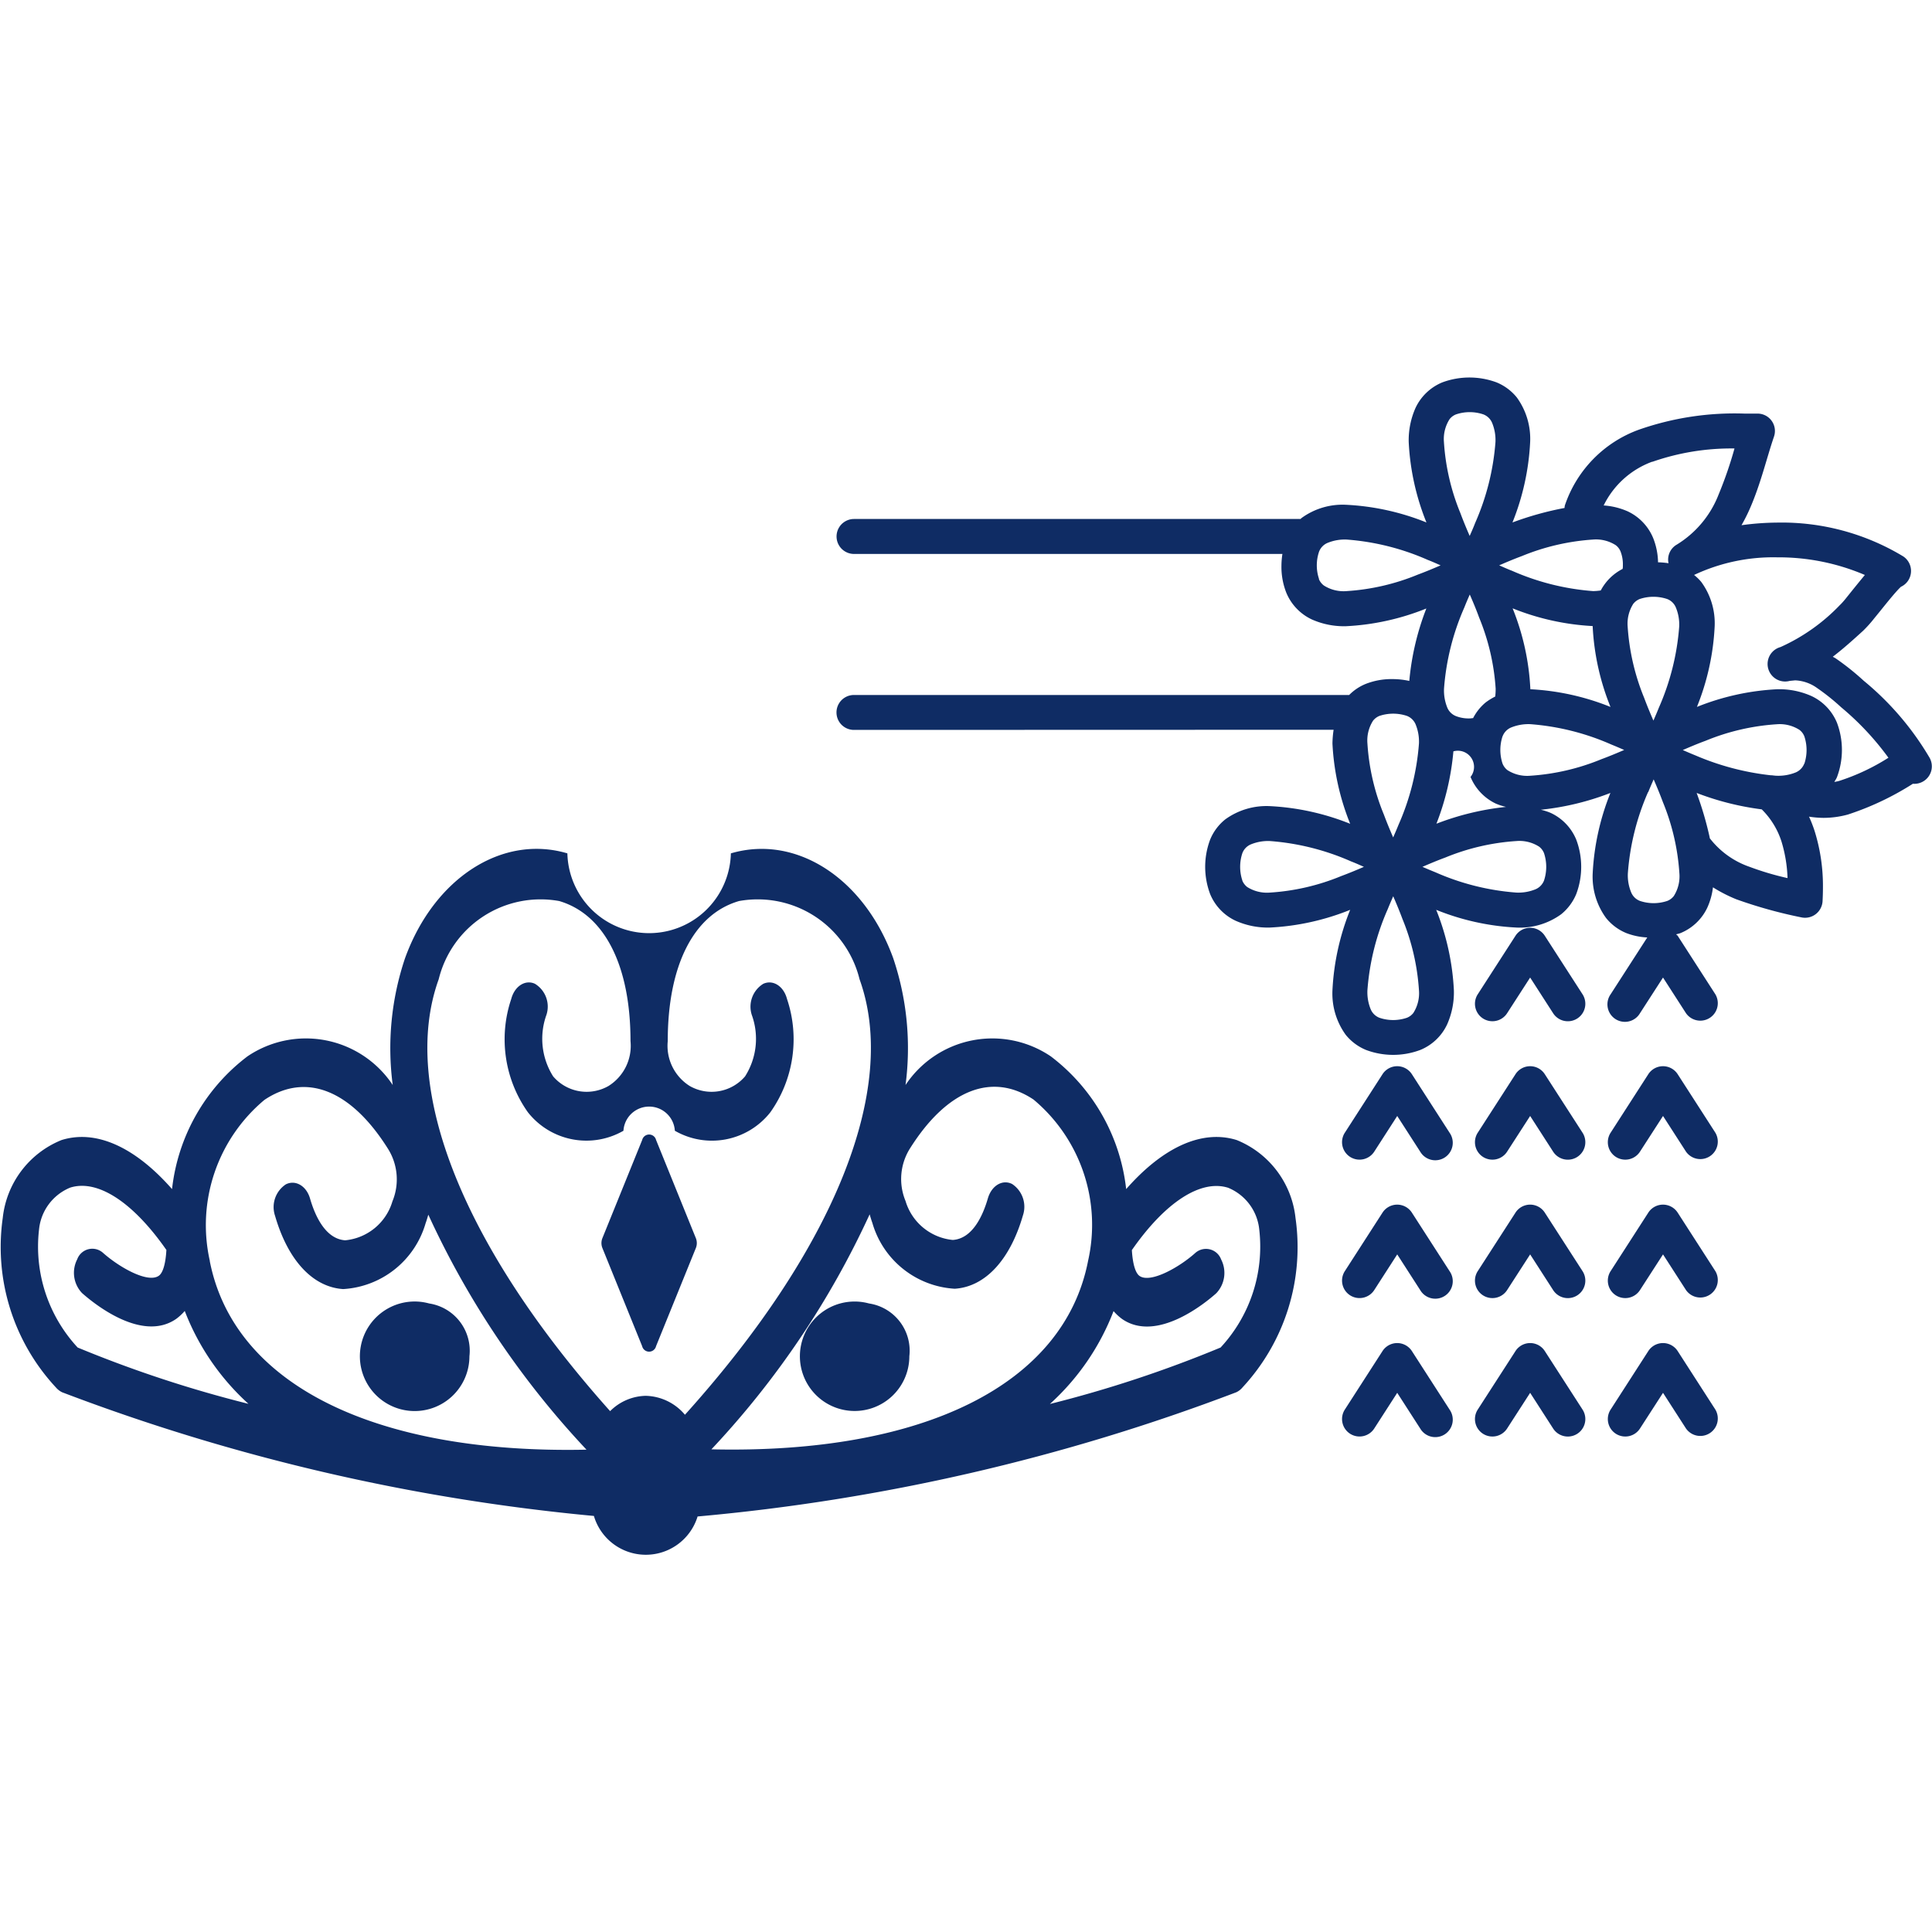
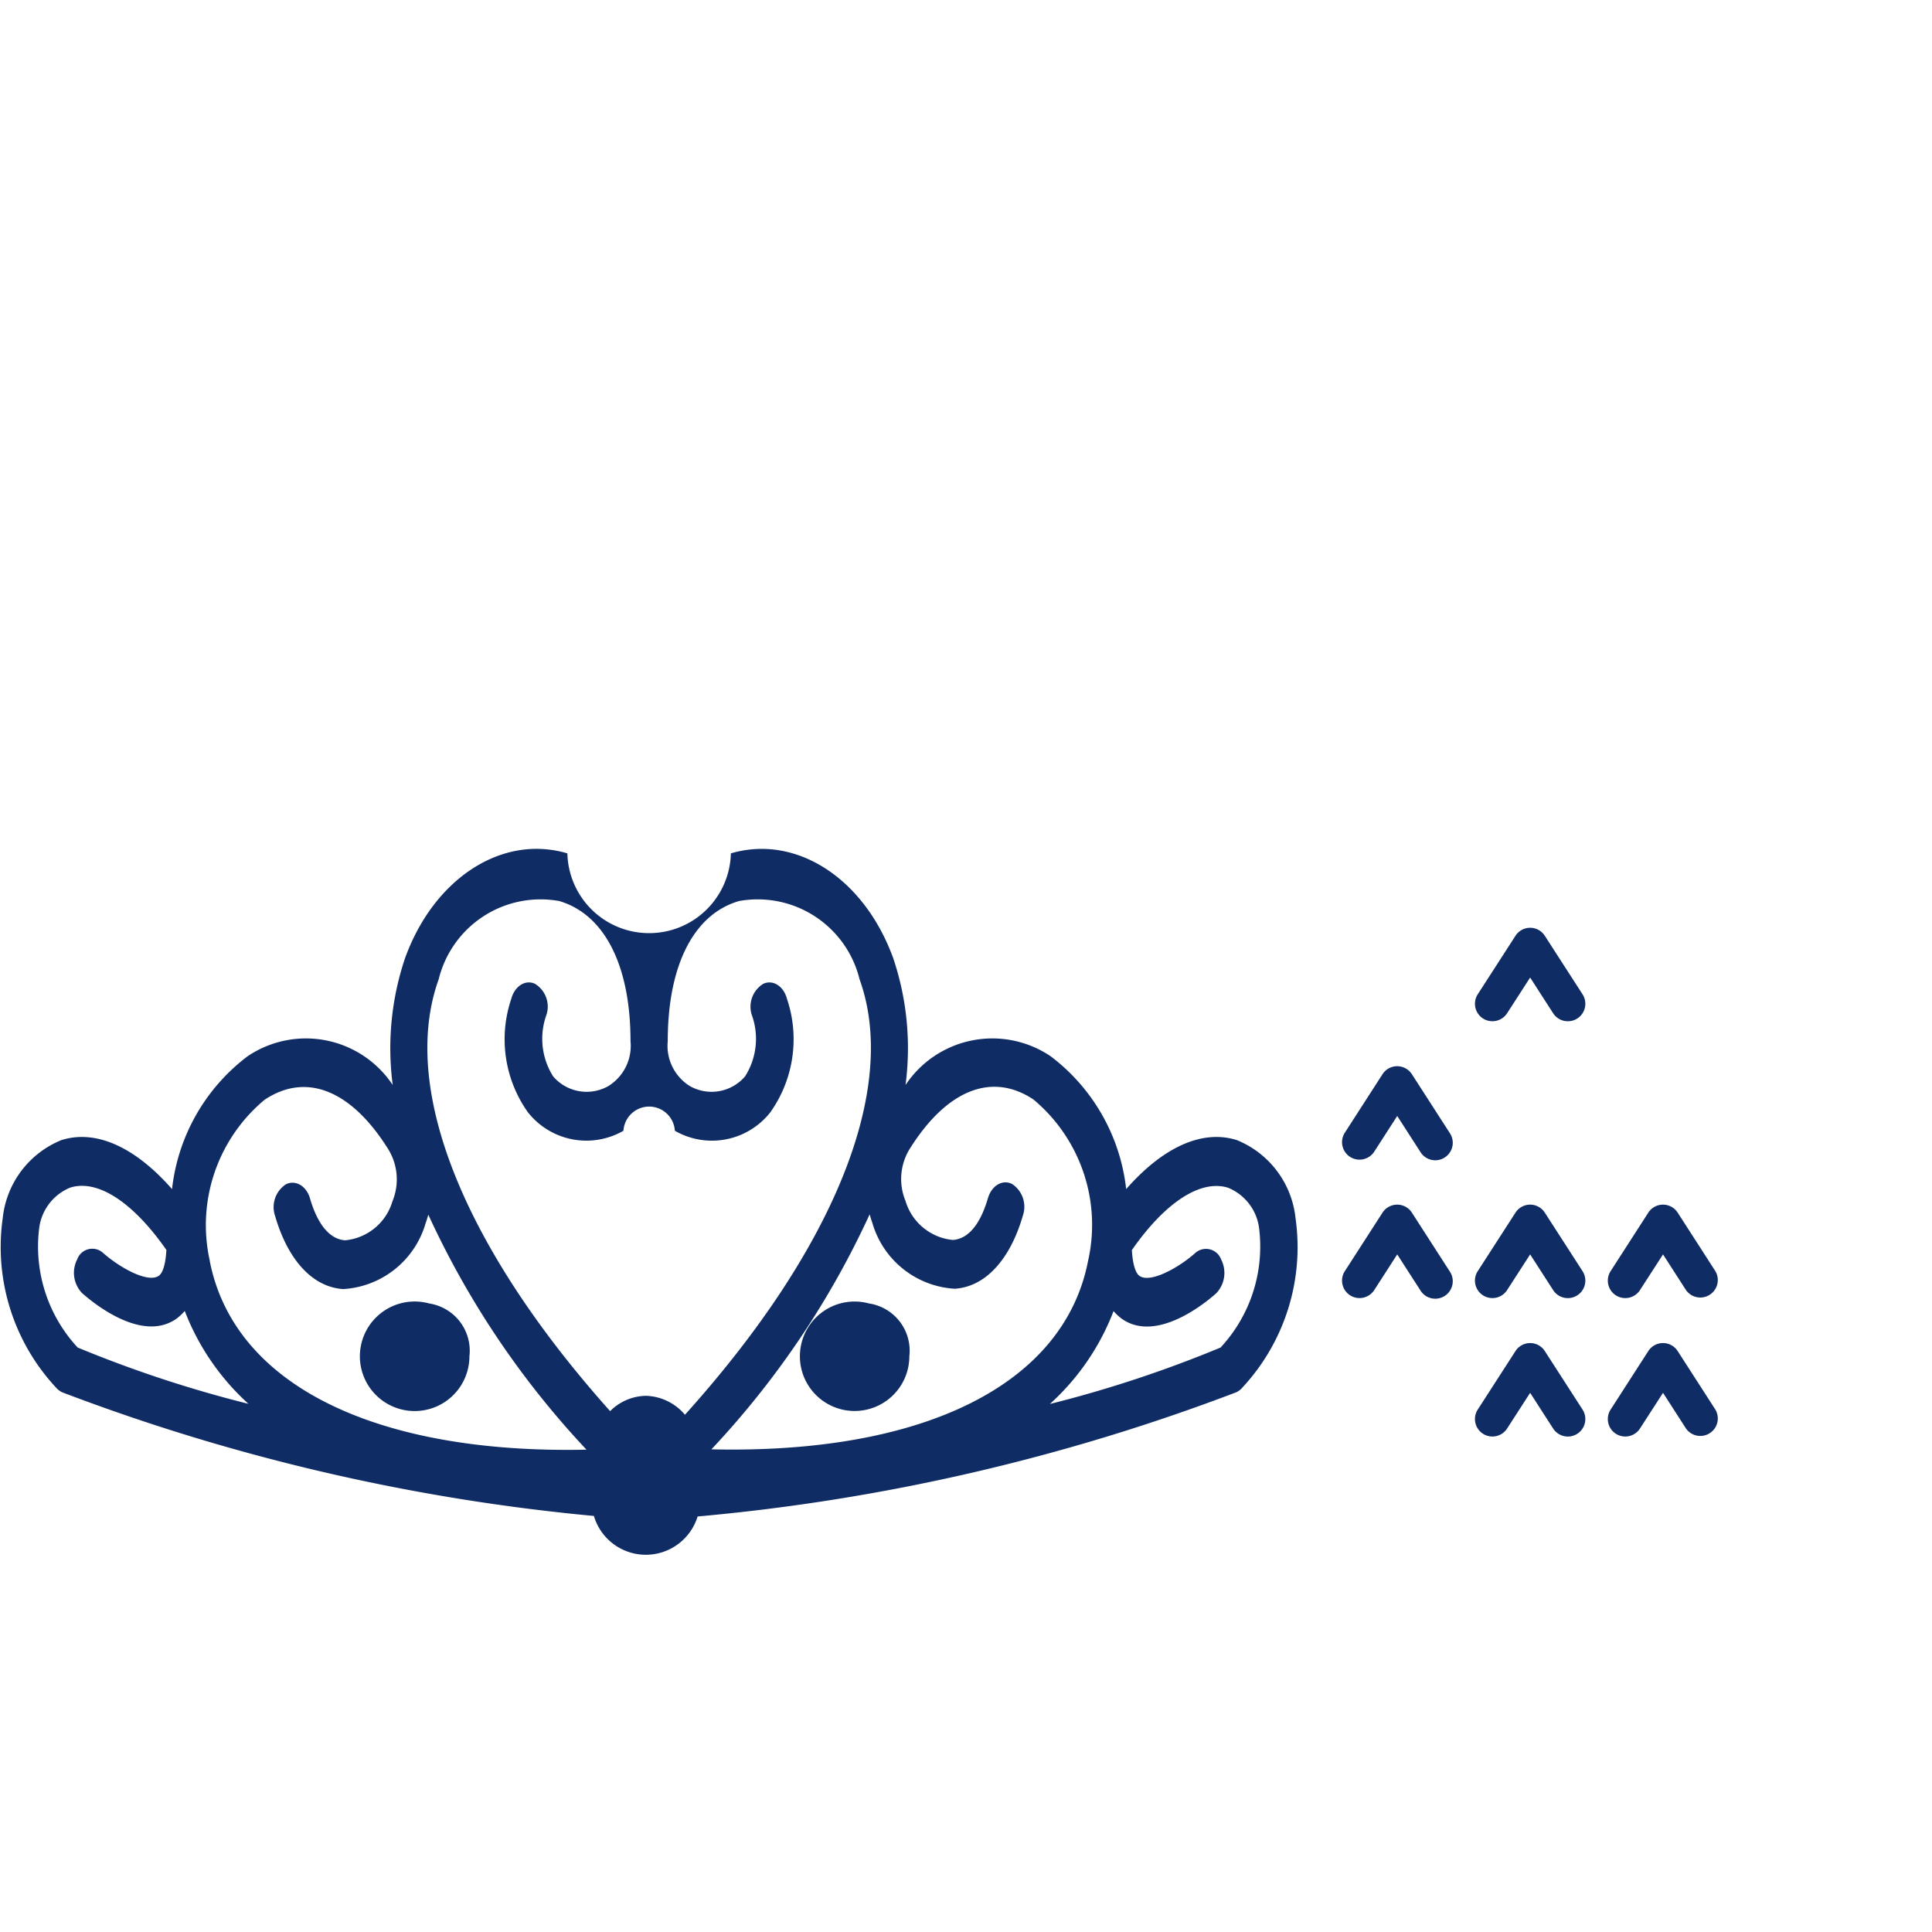
<svg xmlns="http://www.w3.org/2000/svg" width="40" height="40" viewBox="0 0 40 40">
  <g id="icon_c13" transform="translate(-1314.957 -521.465)">
    <rect id="長方形_16" data-name="長方形 16" width="40" height="40" transform="translate(1314.957 521.465)" fill="none" />
    <g id="グループ_57" data-name="グループ 57">
      <g id="グループ_56" data-name="グループ 56">
-         <path id="パス_209" data-name="パス 209" d="M1328.54,545.066a.148.148,0,0,0-.287,0l-.825,2.036a.276.276,0,0,0,0,.2l.824,2.034a.148.148,0,0,0,.288,0l.825-2.034a.276.276,0,0,0,0-.2Z" fill="#0f2c64" />
        <path id="パス_210" data-name="パス 210" d="M1323.843,548.452a1.134,1.134,0,1,0,.833,1.092A.99.99,0,0,0,1323.843,548.452Z" fill="#0f2c64" />
        <path id="パス_211" data-name="パス 211" d="M1341.779,546.681a1.965,1.965,0,0,0-1.216-1.612c-.715-.224-1.524.143-2.29,1.015a4,4,0,0,0-1.56-2.748,2.158,2.158,0,0,0-3.008.593,5.828,5.828,0,0,0-.254-2.623c-.6-1.657-2.011-2.571-3.362-2.173a1.693,1.693,0,0,1-3.385,0c-1.351-.4-2.764.516-3.362,2.173a5.84,5.84,0,0,0-.254,2.623,2.158,2.158,0,0,0-3.008-.593,4,4,0,0,0-1.561,2.748c-.766-.872-1.574-1.239-2.289-1.015a1.963,1.963,0,0,0-1.216,1.612,4.27,4.27,0,0,0,1.1,3.509.406.406,0,0,0,.128.1,41.847,41.847,0,0,0,11.011,2.561,1.121,1.121,0,0,0,2.147.011,41.806,41.806,0,0,0,11.154-2.572.377.377,0,0,0,.128-.1A4.268,4.268,0,0,0,1341.779,546.681Zm-25.214,2.683a3.071,3.071,0,0,1-.8-2.441,1.047,1.047,0,0,1,.646-.87c.567-.178,1.3.3,1.991,1.291-.016.284-.071.475-.158.535-.228.158-.815-.174-1.153-.474a.332.332,0,0,0-.535.132.609.609,0,0,0,.1.7c.2.177,1.221,1.037,1.948.535a1.071,1.071,0,0,0,.178-.165,5.035,5.035,0,0,0,1.319,1.923A25.152,25.152,0,0,1,1316.565,549.364Zm2.737-1.79a3.378,3.378,0,0,1,1.13-3.337c.855-.574,1.785-.211,2.55,1a1.191,1.191,0,0,1,.1,1.1,1.131,1.131,0,0,1-.978.807c-.4-.027-.618-.485-.728-.865-.075-.261-.3-.393-.5-.294a.564.564,0,0,0-.224.653c.267.922.781,1.475,1.41,1.516a1.892,1.892,0,0,0,1.707-1.364c.022-.059.038-.118.056-.176a18.157,18.157,0,0,0,3.275,4.865C1322.711,551.571,1319.8,550.129,1319.3,547.574Zm9.836,3.182a1.093,1.093,0,0,0-.811-.392,1.072,1.072,0,0,0-.738.317c-3.039-3.4-4.362-6.69-3.549-8.942a2.172,2.172,0,0,1,2.495-1.619c.938.276,1.476,1.335,1.476,2.9a.98.98,0,0,1-.457.93.912.912,0,0,1-1.145-.2,1.457,1.457,0,0,1-.138-1.275.553.553,0,0,0-.239-.642c-.2-.092-.421.05-.49.314a2.611,2.611,0,0,0,.345,2.347,1.541,1.541,0,0,0,1.978.382.533.533,0,0,1,1.064,0,1.538,1.538,0,0,0,1.977-.382,2.614,2.614,0,0,0,.345-2.347c-.069-.264-.288-.405-.49-.314a.556.556,0,0,0-.24.642,1.45,1.45,0,0,1-.138,1.275.912.912,0,0,1-1.145.2.982.982,0,0,1-.456-.93c0-1.569.538-2.628,1.476-2.9a2.172,2.172,0,0,1,2.495,1.619C1333.572,544.007,1332.224,547.33,1329.138,550.756Zm.548.716a18.168,18.168,0,0,0,3.276-4.865c.018.058.034.117.056.176a1.89,1.89,0,0,0,1.707,1.364c.629-.041,1.143-.595,1.41-1.516a.565.565,0,0,0-.224-.653c-.2-.1-.422.033-.5.294-.11.38-.326.838-.728.865a1.136,1.136,0,0,1-.978-.807,1.188,1.188,0,0,1,.1-1.1c.765-1.208,1.695-1.571,2.55-1a3.38,3.38,0,0,1,1.13,3.337C1336.989,550.129,1334.082,551.573,1329.686,551.472Zm10.542-2.108a25.109,25.109,0,0,1-3.534,1.169,5.019,5.019,0,0,0,1.318-1.923,1.073,1.073,0,0,0,.179.165c.727.5,1.75-.358,1.948-.535a.611.611,0,0,0,.1-.7.334.334,0,0,0-.537-.132c-.327.293-.925.632-1.152.474-.086-.06-.142-.251-.159-.535.687-.988,1.424-1.469,1.992-1.291a1.047,1.047,0,0,1,.646.87A3.071,3.071,0,0,1,1340.228,549.364Z" fill="#0f2c64" />
        <path id="パス_212" data-name="パス 212" d="M1332.95,548.452a1.133,1.133,0,1,0,.834,1.092A.989.989,0,0,0,1332.95,548.452Z" fill="#0f2c64" />
      </g>
      <g id="_71" data-name="71">
-         <path id="パス_213" data-name="パス 213" d="M1342.568,536.574a2.1,2.1,0,0,0-.024.285,5.1,5.1,0,0,0,.367,1.662,5.138,5.138,0,0,0-1.663-.366,1.454,1.454,0,0,0-.924.275,1.042,1.042,0,0,0-.313.42,1.6,1.6,0,0,0,0,1.124,1.051,1.051,0,0,0,.526.553,1.642,1.642,0,0,0,.711.142,5.107,5.107,0,0,0,1.663-.367,5.115,5.115,0,0,0-.367,1.664,1.455,1.455,0,0,0,.275.924,1.059,1.059,0,0,0,.42.313,1.6,1.6,0,0,0,1.124,0,1.053,1.053,0,0,0,.554-.526,1.629,1.629,0,0,0,.141-.711,5.135,5.135,0,0,0-.366-1.664,5.1,5.1,0,0,0,1.662.367,1.455,1.455,0,0,0,.925-.275,1.059,1.059,0,0,0,.313-.42,1.6,1.6,0,0,0,0-1.124,1.052,1.052,0,0,0-.526-.553,1.2,1.2,0,0,0-.208-.067,5.567,5.567,0,0,0,1.441-.348,5.143,5.143,0,0,0-.367,1.664,1.449,1.449,0,0,0,.276.924,1.048,1.048,0,0,0,.419.313,1.388,1.388,0,0,0,.435.091l-.759,1.177a.362.362,0,1,0,.608.392l.477-.739.476.739a.362.362,0,0,0,.608-.392l-.78-1.211c-.008-.013-.023-.019-.033-.03.03-.01.063-.015.093-.027a1.056,1.056,0,0,0,.553-.526,1.422,1.422,0,0,0,.117-.421,3.071,3.071,0,0,0,.484.248,9.578,9.578,0,0,0,1.341.373.363.363,0,0,0,.444-.33c.005-.093.008-.187.008-.285a3.8,3.8,0,0,0-.175-1.18,2.737,2.737,0,0,0-.113-.289,2.035,2.035,0,0,0,.3.025,1.916,1.916,0,0,0,.505-.069,5.909,5.909,0,0,0,1.345-.637.362.362,0,0,0,.345-.54,6,6,0,0,0-1.363-1.593h0a5.308,5.308,0,0,0-.583-.465l-.057-.032c.228-.174.433-.361.627-.537h0a2.592,2.592,0,0,0,.232-.259c.125-.152.269-.335.389-.476.06-.07.114-.13.149-.163l.013-.013a.358.358,0,0,0,.2-.244.362.362,0,0,0-.151-.385,4.862,4.862,0,0,0-2.624-.7,5.637,5.637,0,0,0-.725.054,3.591,3.591,0,0,0,.172-.341c.226-.516.347-1.044.5-1.492a.36.36,0,0,0-.334-.478q-.138,0-.276,0a6,6,0,0,0-2.189.334,2.525,2.525,0,0,0-1.53,1.567.314.314,0,0,0-.007.053,6.552,6.552,0,0,0-1.078.3,5.123,5.123,0,0,0,.366-1.662,1.458,1.458,0,0,0-.275-.925,1.053,1.053,0,0,0-.42-.313,1.614,1.614,0,0,0-1.124,0,1.058,1.058,0,0,0-.553.526,1.648,1.648,0,0,0-.142.712,5.1,5.1,0,0,0,.367,1.662,5.111,5.111,0,0,0-1.663-.366,1.442,1.442,0,0,0-.924.275c-.007.005-.012.013-.019.019h-9.245a.362.362,0,1,0,0,.724h8.869a1.676,1.676,0,0,0-.02.239,1.454,1.454,0,0,0,.1.562,1.057,1.057,0,0,0,.525.553,1.634,1.634,0,0,0,.712.142,5.113,5.113,0,0,0,1.663-.367,5.48,5.48,0,0,0-.353,1.5,1.617,1.617,0,0,0-.341-.038,1.456,1.456,0,0,0-.562.1,1.024,1.024,0,0,0-.342.229h-10.253a.361.361,0,1,0,0,.723Zm2.4-6.429a.313.313,0,0,1,.133-.1.885.885,0,0,1,.569,0,.322.322,0,0,1,.178.171.934.934,0,0,1,.071.4,5.091,5.091,0,0,1-.422,1.68c-.038.1-.075.18-.112.265-.063-.146-.128-.3-.192-.472a4.622,4.622,0,0,1-.341-1.473A.763.763,0,0,1,1344.968,530.145Zm1.956,9.551a.324.324,0,0,1-.172.179.936.936,0,0,1-.4.07,5.075,5.075,0,0,1-1.68-.422c-.095-.038-.179-.074-.265-.111.146-.063.3-.129.472-.192a4.655,4.655,0,0,1,1.473-.342.754.754,0,0,1,.472.117.318.318,0,0,1,.1.133.9.9,0,0,1,0,.568Zm-6.245,0a.9.9,0,0,1,0-.568.32.32,0,0,1,.171-.179.938.938,0,0,1,.4-.071,5.1,5.1,0,0,1,1.681.422c.1.038.179.075.264.112-.145.063-.3.128-.472.192a4.616,4.616,0,0,1-1.473.341.764.764,0,0,1-.472-.116A.332.332,0,0,1,1340.679,539.7Zm2.705-3.309a.322.322,0,0,1,.133-.1.9.9,0,0,1,.569,0,.322.322,0,0,1,.178.171.938.938,0,0,1,.071.4,5.1,5.1,0,0,1-.422,1.681c-.038.094-.075.179-.112.264-.063-.146-.128-.3-.192-.472a4.619,4.619,0,0,1-.341-1.473A.763.763,0,0,1,1343.384,536.387Zm4.554-3.751a.756.756,0,0,1,.472.117.307.307,0,0,1,.1.133.735.735,0,0,1,.047.284c0,.028,0,.049-.006.074a1.053,1.053,0,0,0-.452.446,1.249,1.249,0,0,1-.158.013,5.1,5.1,0,0,1-1.68-.421c-.1-.038-.18-.076-.265-.112.146-.064.3-.129.472-.193A4.679,4.679,0,0,1,1347.938,532.636Zm4.374,4.64a.327.327,0,0,1-.171.179.956.956,0,0,1-.4.071c-.034,0-.076-.008-.112-.01l-.013,0h0a5.459,5.459,0,0,1-1.554-.41c-.095-.038-.179-.075-.265-.112.146-.063.3-.129.472-.192a4.652,4.652,0,0,1,1.474-.342.757.757,0,0,1,.471.117.316.316,0,0,1,.1.133.9.9,0,0,1,0,.568Zm-8.093,5.161a.317.317,0,0,1-.134.1.882.882,0,0,1-.568,0,.323.323,0,0,1-.179-.171.931.931,0,0,1-.07-.4,5.078,5.078,0,0,1,.422-1.681c.038-.095.075-.179.112-.264.063.145.128.3.192.472a4.669,4.669,0,0,1,.341,1.473A.759.759,0,0,1,1344.219,542.437Zm4.08-6.336a5.128,5.128,0,0,0-1.658-.366v-.012a5.111,5.111,0,0,0-.367-1.663,5.164,5.164,0,0,0,1.658.367v.012A5.106,5.106,0,0,0,1348.3,536.1Zm-2.232.607a.323.323,0,0,1,.171-.179.956.956,0,0,1,.4-.071,5.1,5.1,0,0,1,1.681.422c.095.038.179.075.265.112-.146.063-.3.128-.473.192a4.649,4.649,0,0,1-1.473.342.756.756,0,0,1-.472-.117.325.325,0,0,1-.1-.133.9.9,0,0,1,0-.568Zm3.122-.324c-.063-.146-.128-.3-.192-.472a4.675,4.675,0,0,1-.341-1.473.765.765,0,0,1,.116-.472.329.329,0,0,1,.133-.1.9.9,0,0,1,.569,0,.318.318,0,0,1,.178.171.922.922,0,0,1,.071.4,5.1,5.1,0,0,1-.422,1.681C1349.263,536.214,1349.226,536.3,1349.189,536.384Zm-3.8-2.606c.064.146.129.3.192.473a4.641,4.641,0,0,1,.342,1.472,1.349,1.349,0,0,1-.009.163,1.257,1.257,0,0,0-.2.124,1.039,1.039,0,0,0-.258.323c-.024,0-.042.006-.069.006a.721.721,0,0,1-.284-.047.323.323,0,0,1-.179-.171.938.938,0,0,1-.07-.4,5.09,5.09,0,0,1,.421-1.68C1345.311,533.948,1345.348,533.864,1345.385,533.778Zm-.693,4.743a5.436,5.436,0,0,0,.352-1.5.335.335,0,0,1,.355.53,1.055,1.055,0,0,0,.526.553,1.29,1.29,0,0,0,.208.067A5.615,5.615,0,0,0,1344.692,538.521Zm4.386-.656c.038-.095.075-.179.112-.264.063.145.128.3.192.472a4.672,4.672,0,0,1,.341,1.473.761.761,0,0,1-.116.471.321.321,0,0,1-.133.1.885.885,0,0,1-.569,0,.318.318,0,0,1-.178-.171.916.916,0,0,1-.071-.4A5.1,5.1,0,0,1,1349.078,537.865Zm-6.815-4.411a.882.882,0,0,1,0-.568.321.321,0,0,1,.171-.179.938.938,0,0,1,.4-.071,5.081,5.081,0,0,1,1.681.422c.1.038.179.075.264.112-.146.063-.3.128-.472.192a4.618,4.618,0,0,1-1.473.341.757.757,0,0,1-.472-.116A.322.322,0,0,1,1342.263,533.454Zm8.09,5.362a6.91,6.91,0,0,0-.273-.934,5.783,5.783,0,0,0,1.348.34,1.64,1.64,0,0,1,.409.666,2.912,2.912,0,0,1,.125.757,5.887,5.887,0,0,1-.788-.234A1.768,1.768,0,0,1,1350.353,538.816Zm3.211-5.448c-.064.077-.129.157-.194.237s-.143.178-.2.249-.11.126-.123.137h0a3.924,3.924,0,0,1-1.231.871.362.362,0,0,0,.192.7l.112-.011a.838.838,0,0,1,.453.158,4.538,4.538,0,0,1,.5.4h0a5.788,5.788,0,0,1,.978,1.044,4.4,4.4,0,0,1-1.02.48.918.918,0,0,1-.1.021c.017-.032.04-.062.055-.1a1.6,1.6,0,0,0,0-1.124,1.055,1.055,0,0,0-.526-.553,1.642,1.642,0,0,0-.711-.142,5.132,5.132,0,0,0-1.663.366,5.1,5.1,0,0,0,.367-1.662,1.449,1.449,0,0,0-.276-.924.989.989,0,0,0-.15-.146,3.844,3.844,0,0,1,1.721-.365A4.54,4.54,0,0,1,1353.564,533.368Zm-4.4-2.342a4.963,4.963,0,0,1,1.7-.276,8.268,8.268,0,0,1-.328.951,2.112,2.112,0,0,1-.871,1.042.357.357,0,0,0-.167.383,1.689,1.689,0,0,0-.217-.019,1.429,1.429,0,0,0-.1-.5,1.057,1.057,0,0,0-.526-.554,1.469,1.469,0,0,0-.5-.123A1.813,1.813,0,0,1,1349.159,531.026Z" fill="#0f2c64" />
        <path id="パス_214" data-name="パス 214" d="M1345.66,542.551a.362.362,0,0,0,.5-.108l.477-.739.476.739a.362.362,0,0,0,.609-.392l-.781-1.211a.361.361,0,0,0-.608,0l-.781,1.211A.362.362,0,0,0,1345.66,542.551Z" fill="#0f2c64" />
-         <path id="パス_215" data-name="パス 215" d="M1345.66,545.417a.362.362,0,0,0,.5-.108l.477-.739.476.739a.362.362,0,0,0,.609-.392l-.781-1.211a.361.361,0,0,0-.608,0l-.781,1.211A.362.362,0,0,0,1345.66,545.417Z" fill="#0f2c64" />
        <path id="パス_216" data-name="パス 216" d="M1345.66,548.283a.362.362,0,0,0,.5-.108l.477-.739.476.739a.362.362,0,0,0,.609-.392l-.781-1.211a.361.361,0,0,0-.608,0l-.781,1.211A.362.362,0,0,0,1345.66,548.283Z" fill="#0f2c64" />
        <path id="パス_217" data-name="パス 217" d="M1345.66,551.149a.362.362,0,0,0,.5-.108l.477-.739.476.739a.362.362,0,0,0,.609-.392l-.781-1.211a.361.361,0,0,0-.608,0l-.781,1.211A.362.362,0,0,0,1345.66,551.149Z" fill="#0f2c64" />
        <path id="パス_218" data-name="パス 218" d="M1342.909,545.417a.363.363,0,0,0,.5-.108l.476-.739.476.739a.362.362,0,1,0,.608-.392l-.78-1.211a.362.362,0,0,0-.609,0l-.78,1.211A.362.362,0,0,0,1342.909,545.417Z" fill="#0f2c64" />
        <path id="パス_219" data-name="パス 219" d="M1342.909,548.283a.363.363,0,0,0,.5-.108l.476-.739.476.739a.362.362,0,1,0,.608-.392l-.78-1.211a.362.362,0,0,0-.609,0l-.78,1.211A.362.362,0,0,0,1342.909,548.283Z" fill="#0f2c64" />
-         <path id="パス_220" data-name="パス 220" d="M1342.909,551.149a.363.363,0,0,0,.5-.108l.476-.739.476.739a.362.362,0,1,0,.608-.392l-.78-1.211a.362.362,0,0,0-.609,0l-.78,1.211A.362.362,0,0,0,1342.909,551.149Z" fill="#0f2c64" />
-         <path id="パス_221" data-name="パス 221" d="M1348.411,545.417a.362.362,0,0,0,.5-.108l.477-.739.476.739a.362.362,0,0,0,.608-.392l-.78-1.211a.362.362,0,0,0-.609,0l-.78,1.211A.362.362,0,0,0,1348.411,545.417Z" fill="#0f2c64" />
        <path id="パス_222" data-name="パス 222" d="M1348.411,548.283a.362.362,0,0,0,.5-.108l.477-.739.476.739a.362.362,0,0,0,.608-.392l-.78-1.211a.362.362,0,0,0-.609,0l-.78,1.211A.362.362,0,0,0,1348.411,548.283Z" fill="#0f2c64" />
        <path id="パス_223" data-name="パス 223" d="M1348.411,551.149a.362.362,0,0,0,.5-.108l.477-.739.476.739a.362.362,0,0,0,.608-.392l-.78-1.211a.362.362,0,0,0-.609,0l-.78,1.211A.362.362,0,0,0,1348.411,551.149Z" fill="#0f2c64" />
      </g>
    </g>
  </g>
</svg>